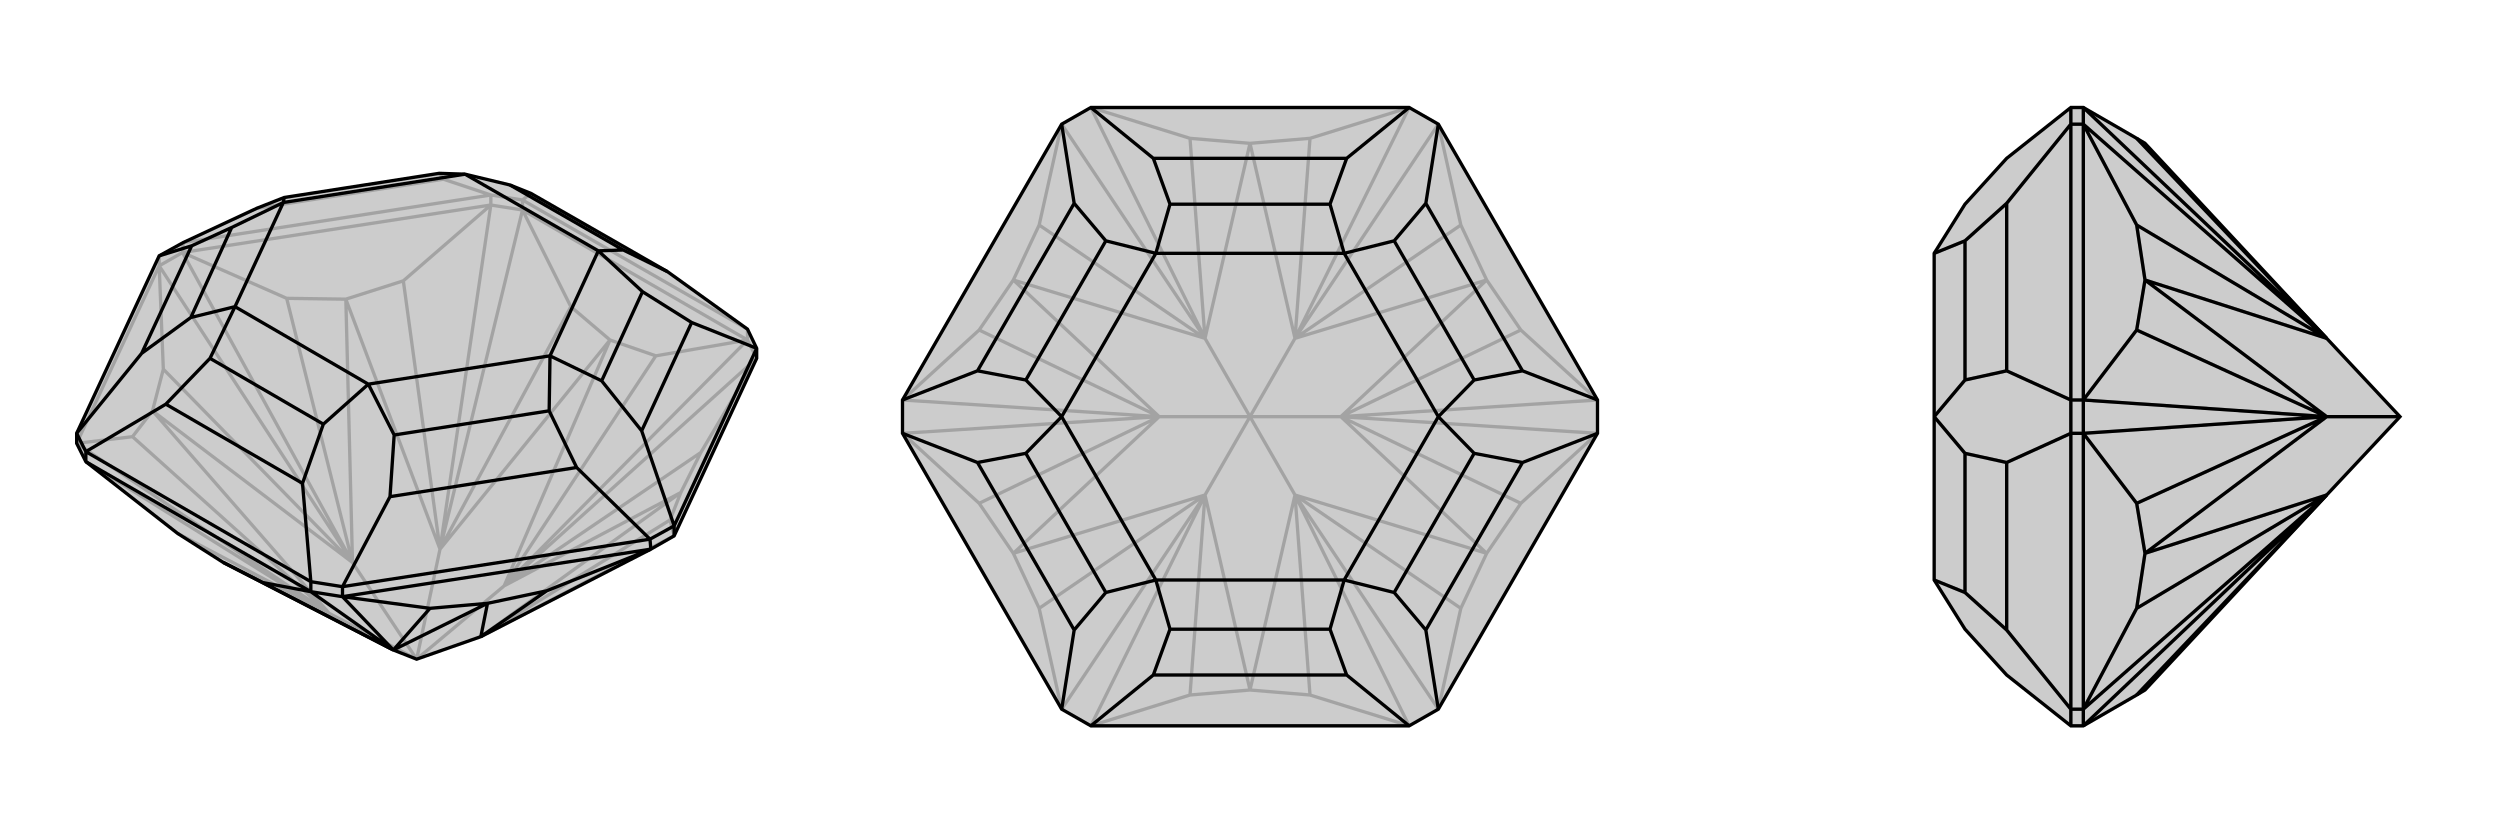
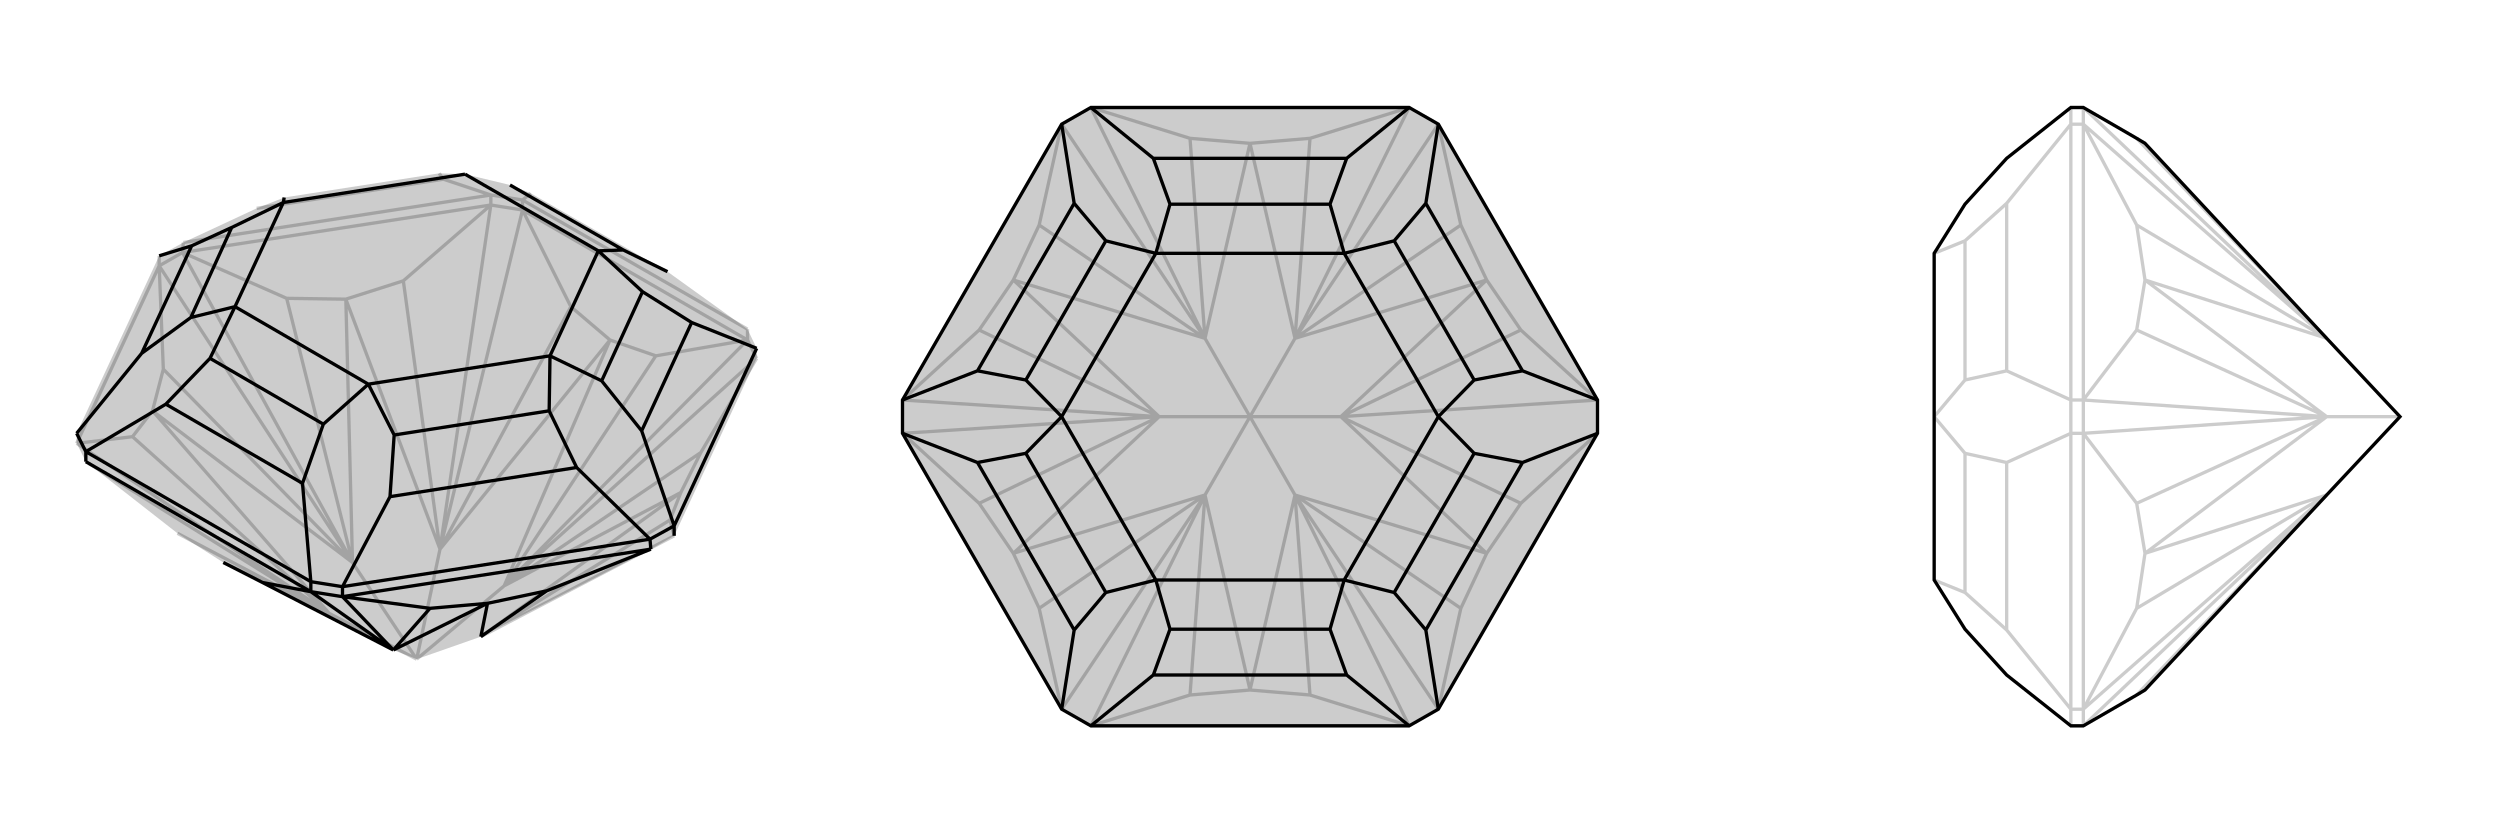
<svg xmlns="http://www.w3.org/2000/svg" viewBox="0 0 3000 1000">
  <g stroke="currentColor" stroke-width="4" fill="none" transform="translate(0 -19)">
    <path fill="currentColor" stroke="none" fill-opacity=".2" d="M809,662L908,449L908,437L897,414L801,345L637,251L612,241L558,228L527,227L341,256L308,269L220,310L191,326L92,539L92,551L103,573L213,659L268,694L472,799L500,810L577,783L781,678z" />
    <path stroke-opacity=".2" d="M897,427L897,414M627,271L627,259M589,265L589,253M219,322L220,310M191,338L191,326M897,427L627,271M589,265L219,322M191,338L92,551M908,449L897,427M627,271L589,265M219,322L191,338M809,662L804,643M809,662L577,783M908,449L841,562M908,449L605,722M897,427L787,446M897,427L605,722M627,271L685,387M627,271L528,678M589,265L484,356M589,265L528,678M219,322L344,377M219,322L423,694M191,338L196,462M191,338L423,694M92,551L159,543M92,551L395,755M103,573L395,755M804,643L817,610M577,783L804,643M841,562L817,610M841,562L605,722M787,446L732,427M605,722L787,446M685,387L732,427M685,387L528,678M484,356L415,378M528,678L484,356M344,377L415,378M344,377L423,694M196,462L183,512M423,694L196,462M159,543L183,512M159,543L395,755M395,755L213,659M395,755L268,694M577,783L817,610M605,722L817,610M605,722L732,427M528,678L732,427M605,722L500,810M528,678L415,378M423,694L415,378M528,678L500,810M423,694L183,512M395,755L183,512M395,755L500,810M423,694L500,810M897,414L627,259M220,310L589,253M627,259L589,253M627,259L637,251M589,253L532,234M308,269L532,234M532,234L527,227" />
-     <path d="M809,662L908,449L908,437L897,414L801,345L637,251L612,241L558,228L527,227L341,256L308,269L220,310L191,326L92,539L92,551L103,573L213,659L268,694L472,799L500,810L577,783L781,678z" />
    <path d="M373,729L373,717M411,735L411,723M781,678L780,666M809,662L809,650M103,573L103,561M373,729L103,573M411,735L781,678M373,729L411,735M373,729L315,718M373,729L472,799M411,735L516,749M411,735L472,799M781,678L656,728M315,718L268,694M315,718L472,799M516,749L585,743M472,799L516,749M656,728L585,743M656,728L577,783M472,799L585,743M577,783L585,743M908,437L809,650M780,666L411,723M373,717L103,561M908,437L830,406M780,666L809,650M809,650L770,536M780,666L692,580M373,717L411,723M411,723L468,615M373,717L363,599M103,561L92,539M103,561L199,504M92,539L170,443M191,326L230,314M718,320L748,319M718,320L771,369M660,446L722,476M660,446L659,512M442,480L473,541M442,480L388,528M282,387L252,449M282,387L229,400M340,262L278,292M340,262L341,256M718,320L558,228M718,320L660,446M660,446L442,480M442,480L282,387M282,387L340,262M558,228L340,262M801,345L748,319M748,319L612,241M830,406L770,536M830,406L771,369M770,536L722,476M771,369L722,476M692,580L468,615M692,580L659,512M468,615L473,541M659,512L473,541M363,599L199,504M363,599L388,528M199,504L252,449M388,528L252,449M170,443L230,314M170,443L229,400M230,314L278,292M229,400L278,292" />
  </g>
  <g stroke="currentColor" stroke-width="4" fill="none" transform="translate(1000 0)">
    <path fill="currentColor" stroke="none" fill-opacity=".2" d="M691,129L309,129L274,149L83,480L83,520L274,851L309,871L691,871L726,851L917,520L917,480L726,149z" />
-     <path stroke-opacity=".2" d="M691,871L572,834M691,871L554,594M726,851L753,730M726,851L554,594M917,520L825,604M917,520L609,500M917,480L825,396M917,480L609,500M726,149L753,270M726,149L554,406M691,129L572,166M691,129L554,406M309,129L428,166M309,129L446,406M274,149L247,270M274,149L446,406M83,480L175,396M83,480L391,500M83,520L175,604M83,520L391,500M274,851L247,730M274,851L446,594M309,871L428,834M309,871L446,594M572,834L500,828M572,834L554,594M753,730L784,664M554,594L753,730M825,604L784,664M825,604L609,500M825,396L784,336M609,500L825,396M753,270L784,336M753,270L554,406M572,166L500,172M554,406L572,166M428,166L500,172M428,166L446,406M247,270L216,336M446,406L247,270M175,396L216,336M175,396L391,500M175,604L216,664M391,500L175,604M247,730L216,664M247,730L446,594M428,834L500,828M446,594L428,834M554,594L500,828M446,594L500,828M554,594L784,664M609,500L784,664M554,594L500,500M609,500L784,336M554,406L784,336M609,500L500,500M554,406L500,172M446,406L500,172M554,406L500,500M446,406L216,336M391,500L216,336M446,406L500,500M391,500L216,664M446,594L216,664M446,594L500,500M391,500L500,500" />
+     <path stroke-opacity=".2" d="M691,871L572,834M691,871L554,594M726,851L753,730M726,851L554,594M917,520L825,604L609,500M917,480L825,396M917,480L609,500M726,149L753,270M726,149L554,406M691,129L572,166M691,129L554,406M309,129L428,166M309,129L446,406M274,149L247,270M274,149L446,406M83,480L175,396M83,480L391,500M83,520L175,604M83,520L391,500M274,851L247,730M274,851L446,594M309,871L428,834M309,871L446,594M572,834L500,828M572,834L554,594M753,730L784,664M554,594L753,730M825,604L784,664M825,604L609,500M825,396L784,336M609,500L825,396M753,270L784,336M753,270L554,406M572,166L500,172M554,406L572,166M428,166L500,172M428,166L446,406M247,270L216,336M446,406L247,270M175,396L216,336M175,396L391,500M175,604L216,664M391,500L175,604M247,730L216,664M247,730L446,594M428,834L500,828M446,594L428,834M554,594L500,828M446,594L500,828M554,594L784,664M609,500L784,664M554,594L500,500M609,500L784,336M554,406L784,336M609,500L500,500M554,406L500,172M446,406L500,172M554,406L500,500M446,406L216,336M391,500L216,336M446,406L500,500M391,500L216,664M446,594L216,664M446,594L500,500M391,500L500,500" />
    <path d="M691,129L309,129L274,149L83,480L83,520L274,851L309,871L691,871L726,851L917,520L917,480L726,149z" />
    <path d="M691,129L616,190M726,149L711,244M917,480L827,445M917,520L827,555M726,851L711,756M691,871L616,810M309,871L384,810M274,851L289,756M83,520L173,555M83,480L173,445M309,129L384,190M274,149L289,244M613,304L596,245M387,304L404,245M613,304L673,289M726,500L769,456M726,500L769,544M613,696L673,711M613,696L596,755M387,696L404,755M387,696L327,711M274,500L231,544M274,500L231,456M387,304L327,289M613,304L387,304M613,304L726,500M726,500L613,696M613,696L387,696M387,696L274,500M387,304L274,500M616,190L384,190M616,190L596,245M384,190L404,245M596,245L404,245M711,244L827,445M711,244L673,289M827,445L769,456M673,289L769,456M827,555L711,756M827,555L769,544M711,756L673,711M769,544L673,711M616,810L384,810M616,810L596,755M384,810L404,755M596,755L404,755M289,756L173,555M289,756L327,711M173,555L231,544M327,711L231,544M173,445L289,244M173,445L231,456M289,244L327,289M231,456L327,289" />
  </g>
  <g stroke="currentColor" stroke-width="4" fill="none" transform="translate(2000 0)">
-     <path fill="currentColor" stroke="none" fill-opacity=".2" d="M564,834L574,828L792,594L880,500L792,406L574,172L564,166L500,129L485,129L408,190L358,245L321,304L321,500L321,696L358,755L408,810L485,871L500,871z" />
    <path stroke-opacity=".2" d="M500,149L485,149M500,480L485,480M500,520L485,520M500,851L485,851M500,149L500,480M500,520L500,851M500,129L500,149M500,480L500,520M500,871L500,851M500,129L792,406M500,149L564,270M500,149L792,406M500,480L564,396M500,480L792,500M500,520L564,604M500,520L792,500M500,851L564,730M500,851L792,594M500,871L792,594M564,166L792,406M564,270L574,336M792,406L564,270M564,396L574,336M564,396L792,500M564,604L574,664M792,500L564,604M564,730L574,664M564,730L792,594M792,594L564,834M792,406L574,336M792,500L574,336M792,500L574,664M792,594L574,664M792,500L880,500M485,851L485,520M485,480L485,149M485,871L485,851M485,851L408,756M485,480L485,520M485,520L408,555M485,480L408,445M485,129L485,149M485,149L408,244M321,696L358,711M321,500L358,544M321,500L358,456M321,304L358,289M408,756L408,555M408,756L358,711M408,555L358,544M358,711L358,544M408,445L408,244M408,445L358,456M408,244L358,289M358,456L358,289" />
    <path d="M564,834L574,828L792,594L880,500L792,406L574,172L564,166L500,129L485,129L408,190L358,245L321,304L321,500L321,696L358,755L408,810L485,871L500,871z" />
-     <path d="M500,851L485,851M500,520L485,520M500,480L485,480M500,149L485,149M500,851L500,520M500,480L500,149M500,871L500,851M500,520L500,480M500,149L500,129M500,871L792,594M500,851L564,730M500,851L792,594M500,520L564,604M500,520L792,500M500,480L564,396M500,480L792,500M500,149L564,270M500,149L792,406M500,129L792,406M564,834L792,594M564,730L574,664M792,594L564,730M564,604L574,664M564,604L792,500M564,396L574,336M792,500L564,396M564,270L574,336M564,270L792,406M792,406L564,166M792,594L574,664M792,500L574,664M792,500L574,336M792,406L574,336M792,500L880,500M485,149L485,480M485,520L485,851M485,149L485,129M485,149L408,244M485,520L485,480M485,480L408,445M485,520L408,555M485,871L485,851M485,851L408,756M321,304L358,289M321,500L358,456M321,500L358,544M321,696L358,711M408,244L408,445M408,244L358,289M408,445L358,456M358,289L358,456M408,555L408,756M408,555L358,544M408,756L358,711M358,544L358,711" />
  </g>
</svg>